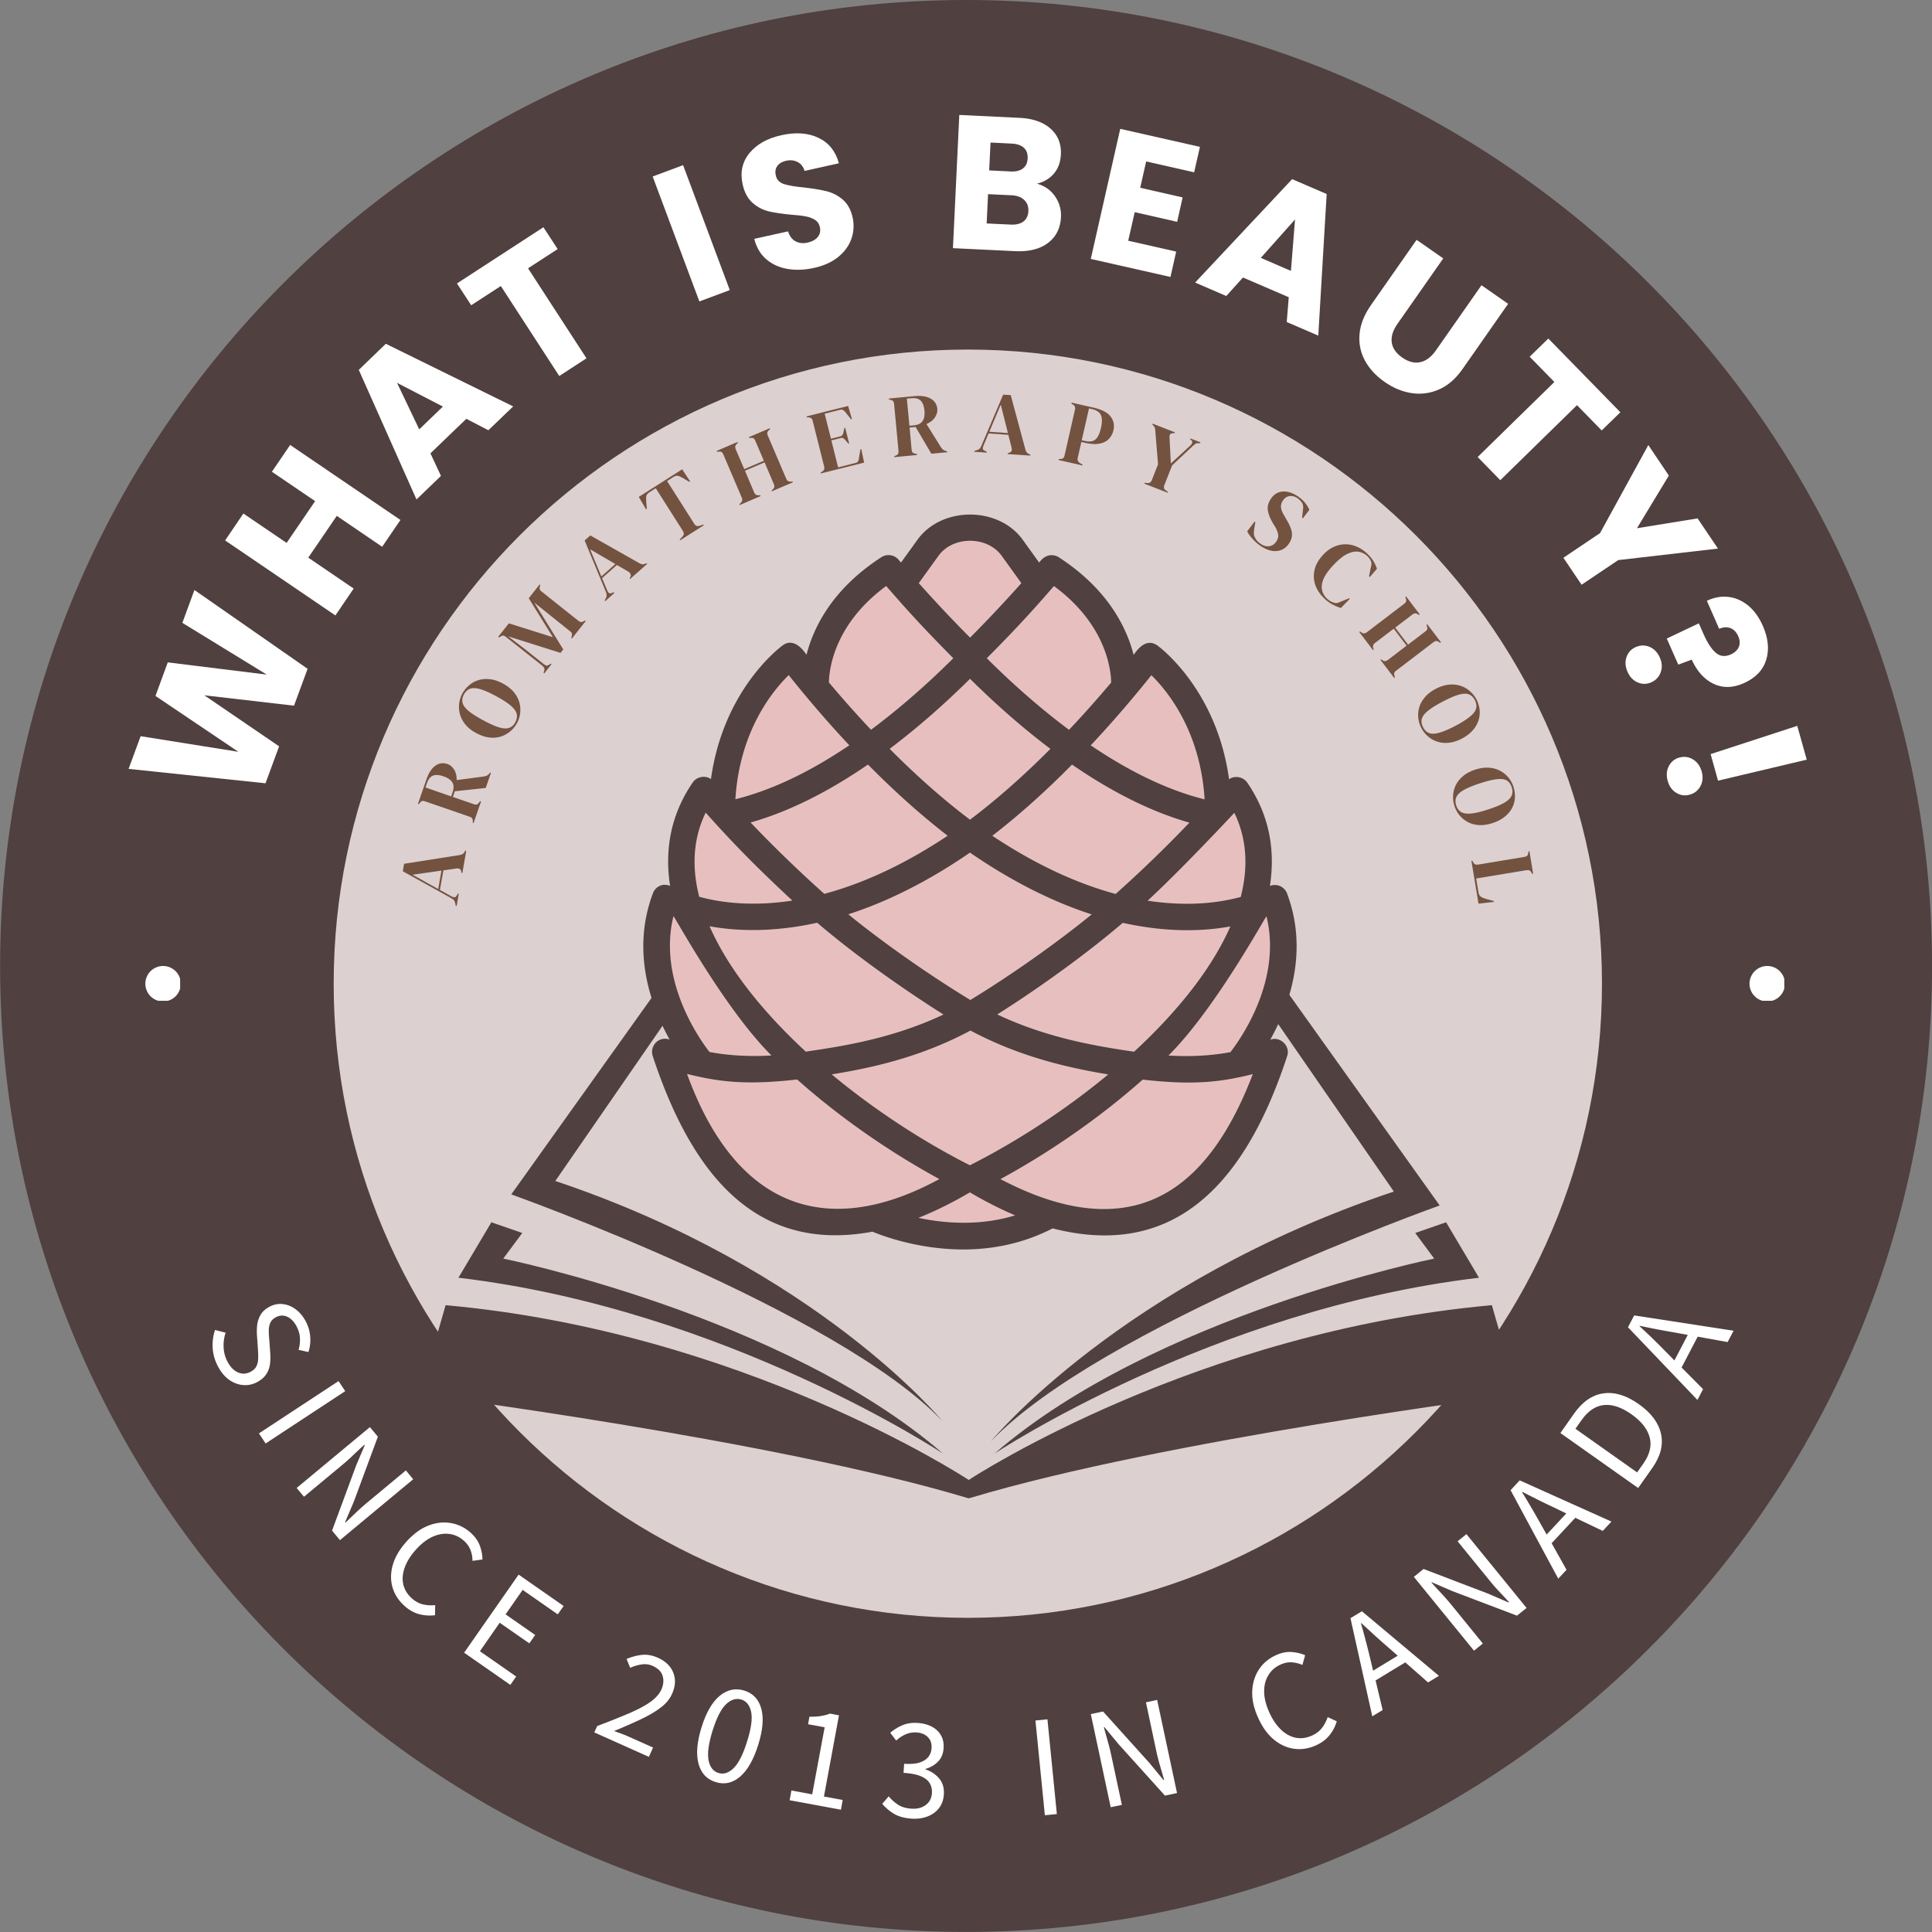
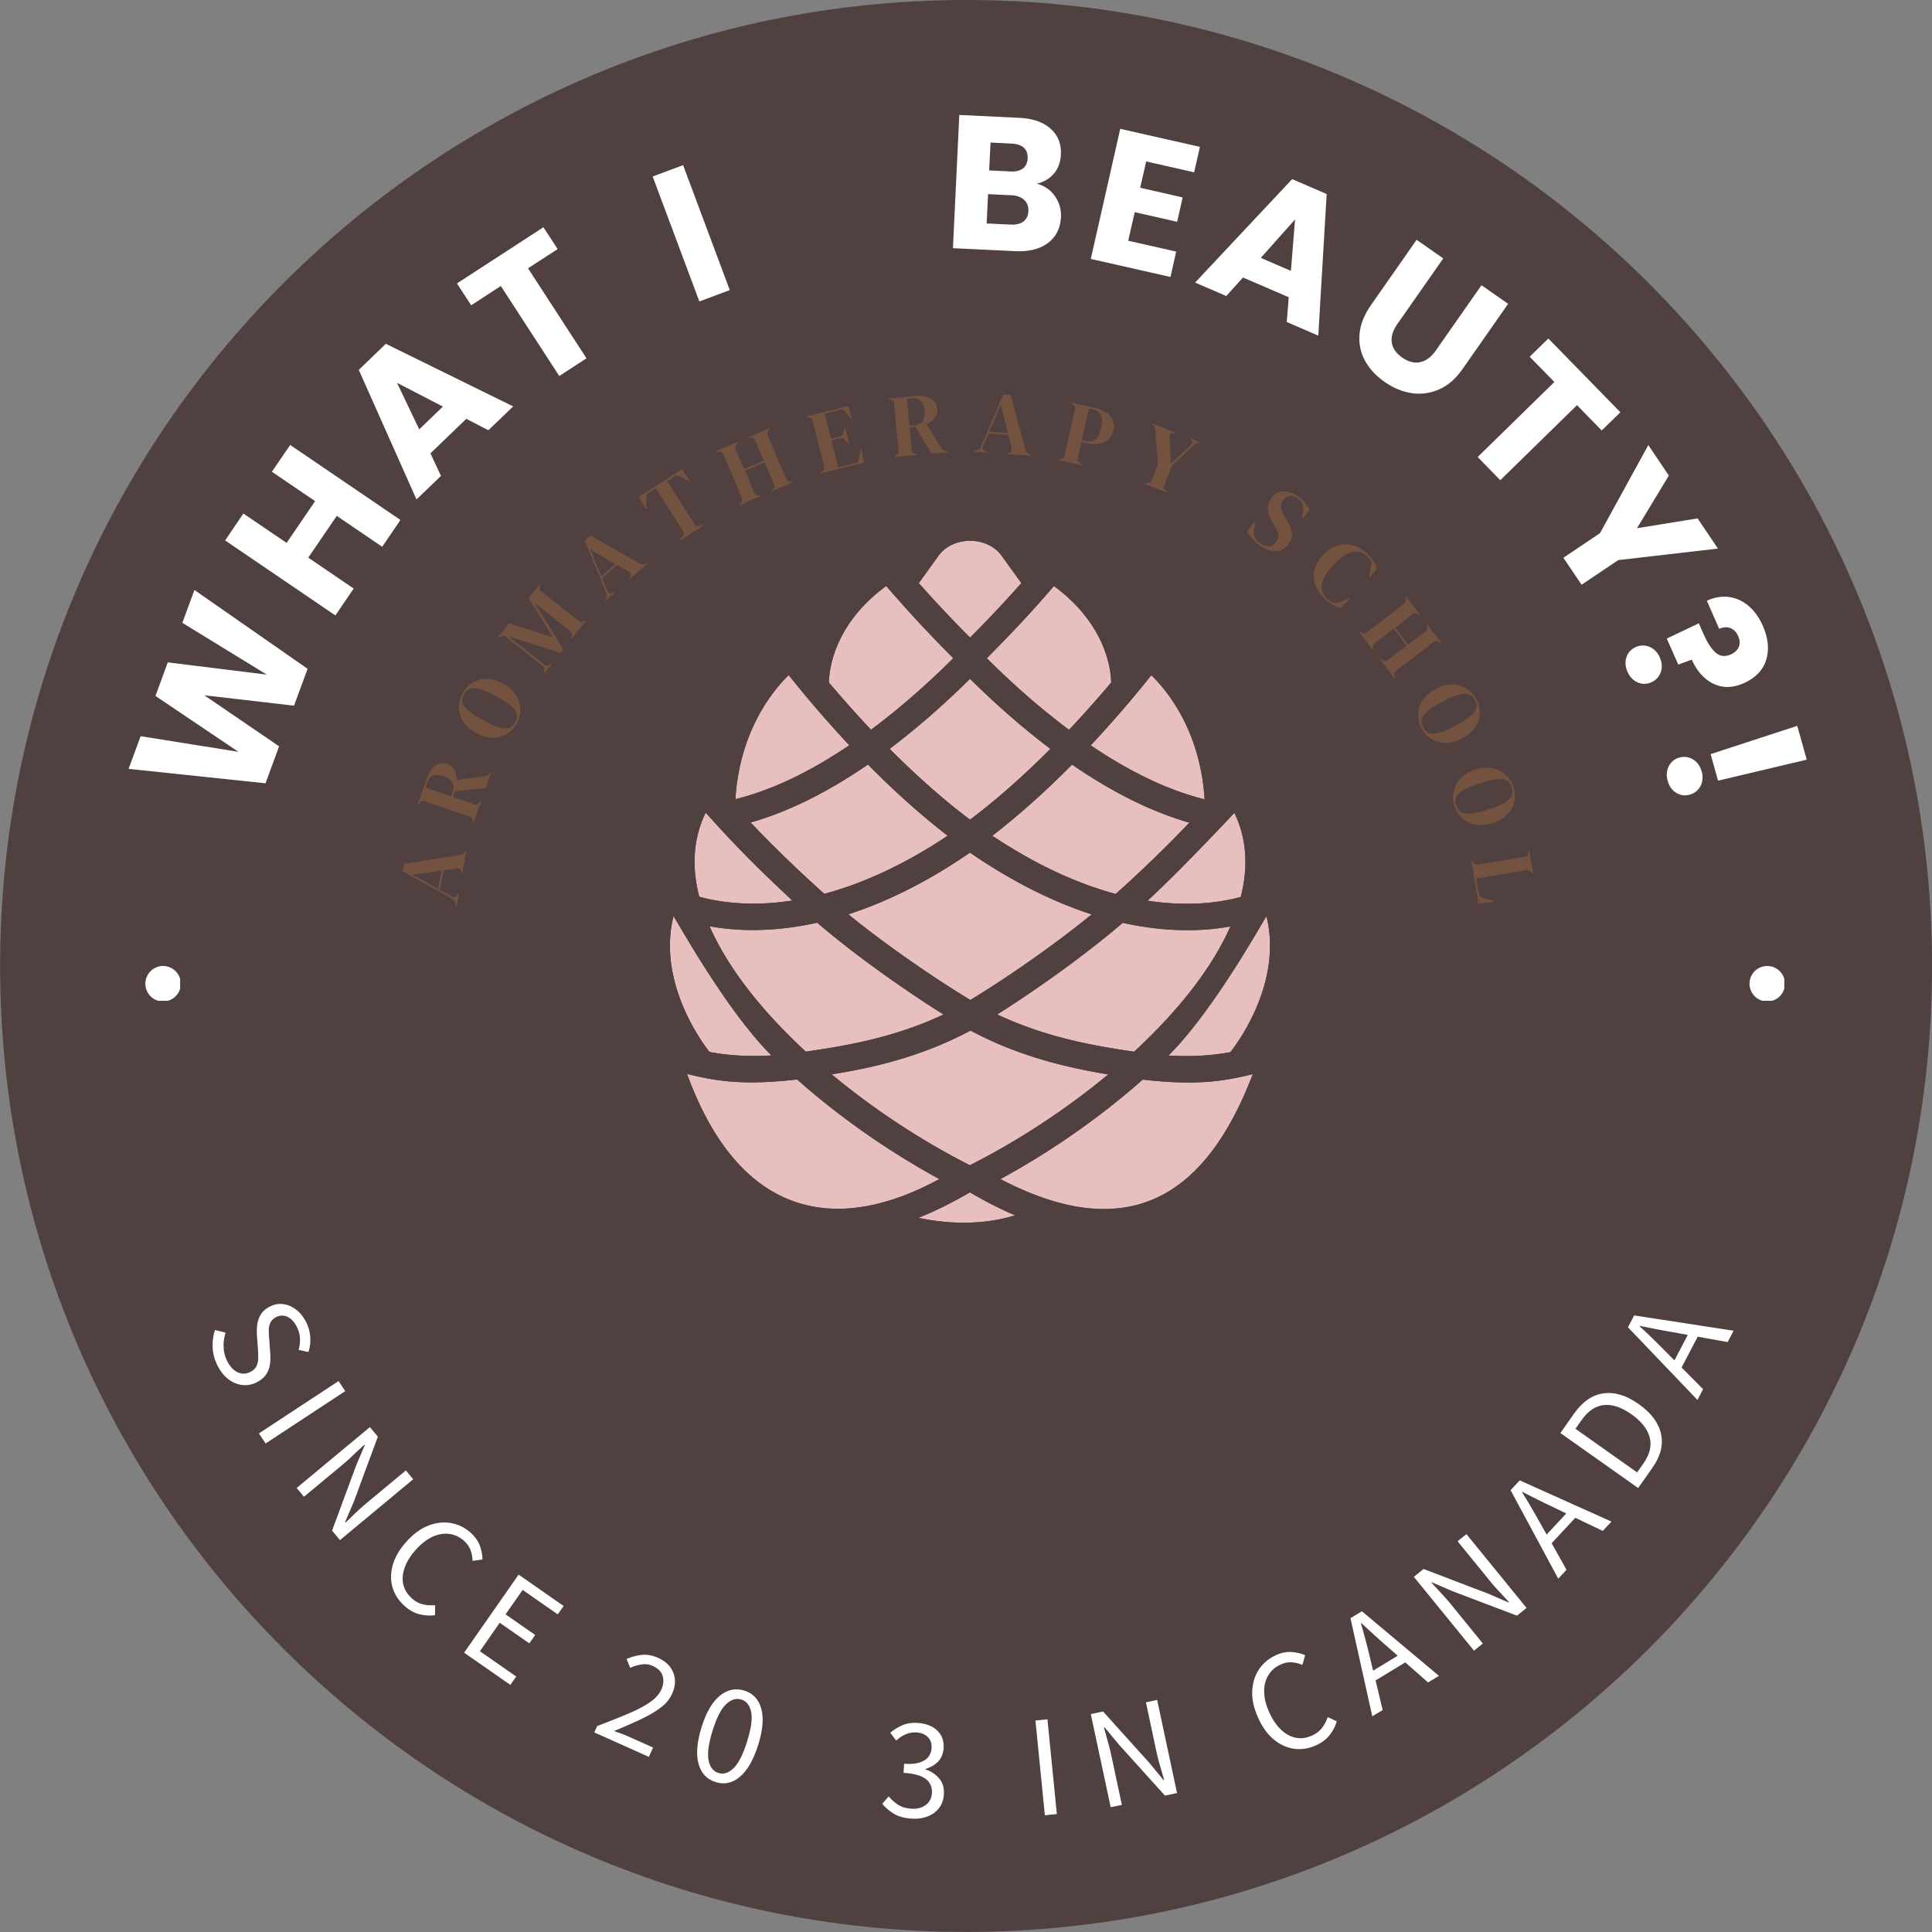
<svg xmlns="http://www.w3.org/2000/svg" data-bbox="0.02 0 374.988 374.988" height="500" viewBox="0 0 375 375" width="500" data-type="color">
  <rect x="0" y="0" width="375" height="375" fill="#808080" stroke="none" />
  <g>
    <defs>
      <clipPath id="8ac67082-4be1-4aec-a280-e6fd067c70a2">
        <path d="M3.832 3.484H372v368.25H3.832Zm0 0" />
      </clipPath>
      <clipPath id="ad3eb326-aaed-41af-80e3-3eaf0b05f77e">
-         <path d="M62.945 66.605h249v249h-249Zm0 0" />
-       </clipPath>
+         </clipPath>
      <clipPath id="83f31056-9348-4d46-85f2-e2e8e9ae9944">
        <path d="M28.215 187.5h6.75v6.75h-6.75Zm0 0" />
      </clipPath>
      <clipPath id="acae748d-9d77-4400-834c-922b92e78426">
        <path d="M339.582 187.5h6.75v6.75h-6.75Zm0 0" />
      </clipPath>
      <clipPath id="b5ef74b4-7d02-4199-a527-63ca6bc68439">
        <path d="M236 0v109H0V0z" />
      </clipPath>
      <clipPath id="c2baeed0-35f1-48d6-bd2a-439b401b0358">
        <path d="M61.469 64.563h252.75v252.75H61.469Zm0 0" />
      </clipPath>
      <clipPath id="465d9509-ee04-4f88-86b1-47526122e1e1">
        <path d="M312 0v117H0V0z" />
      </clipPath>
      <clipPath id="e37ac1d8-6bda-4e6e-9b2e-08e7046e8f31">
        <path d="M352 0v155H0V0z" />
      </clipPath>
    </defs>
    <g clip-path="url(#8ac67082-4be1-4aec-a280-e6fd067c70a2)">
      <path d="M187.844 3.484C86.379 3.484 3.832 86.031 3.832 187.496s82.547 184.016 184.012 184.016 184.015-82.551 184.015-184.016S289.31 3.484 187.844 3.484m0 0" fill="#504040" data-color="1" />
    </g>
    <g clip-path="url(#ad3eb326-aaed-41af-80e3-3eaf0b05f77e)">
      <path d="M187.281 66.605c-68.558 0-124.336 55.778-124.336 124.336 0 68.559 55.778 124.336 124.336 124.336 68.559 0 124.336-55.777 124.336-124.336S255.84 66.605 187.281 66.605m0 0" fill="#ddd0d0" data-color="2" />
    </g>
    <g clip-path="url(#83f31056-9348-4d46-85f2-e2e8e9ae9944)">
      <path d="M35.094 190.938a3.441 3.441 0 0 1-5.875 2.433c-.32-.32-.57-.695-.742-1.117a3.4 3.4 0 0 1-.262-1.316c0-.454.086-.895.262-1.313a3.42 3.42 0 0 1 1.86-1.863q.63-.263 1.315-.262.685-.001 1.317.262a3.44 3.44 0 0 1 2.125 3.176m0 0" fill="#ffffff" data-color="3" />
    </g>
    <g clip-path="url(#acae748d-9d77-4400-834c-922b92e78426)">
      <path d="M346.46 190.938q.001.687-.26 1.316a3.3 3.3 0 0 1-.747 1.117c-.32.324-.691.57-1.113.746q-.632.263-1.317.262-.684.001-1.316-.262a3.44 3.44 0 1 1 4.754-3.18m0 0" fill="#ffffff" data-color="3" />
    </g>
    <g clip-path="url(#b5ef74b4-7d02-4199-a527-63ca6bc68439)" transform="translate(70 69)">
      <path d="m18.636 106.846-.172-.03-.093-.454a1.5 1.5 0 0 0-.235-.578q-.153-.217-.5-.422l-9.453-5.25.25-1.453 10.75-1.688q.387-.075.61-.203.234-.139.421-.5l.11-.172.172.032-.75 4.328-.172-.032-.047-.265q-.063-.373-.297-.5-.235-.123-.61-.094l-2.562.375-.672 3.797 2.25 1.25q.361.174.594.172.223.001.422-.344l.219-.36.172.032Zm-3.578-3.28.625-3.579-5.61.797Zm0 0" fill="#735240" data-color="4" />
      <path d="m21.919 90.757-.156-.063v-.375q-.014-.374-.157-.531-.152-.152-.5-.281l-8.562-2.954a1.5 1.5 0 0 0-.531-.093q-.218.016-.453.297l-.266.328-.172-.063 1.625-4.672q.659-1.933 1.75-2.718 1.08-.78 2.375-.329.722.251 1.25 1.047.533.798.516 2.063l5.328-.703q.311-.06.547-.172.234-.122.468-.39l.172-.188.141.047-1.016 2.937-6 .64-.375 1.11 4.047 1.39q.31.113.532.079.233-.03.437-.313l.297-.343.156.062Zm-4.344-5.172.266-.797q.409-1.17-.031-1.906-.451-.75-1.703-1.188c-.844-.289-1.52-.344-2.032-.156q-.779.282-1.187 1.437l-.297.875Zm0 0" fill="#735240" data-color="4" />
      <path d="M30.34 71.367a5.4 5.4 0 0 1-1.312 1.593 5.3 5.3 0 0 1-1.813 1q-1.03.329-2.234.188-1.218-.14-2.547-.86-1.311-.7-2.078-1.625-.762-.936-1.063-1.984a5.4 5.4 0 0 1-.171-2.094q.128-1.043.609-1.953a5.7 5.7 0 0 1 1.312-1.61 4.9 4.9 0 0 1 1.813-1q1.031-.327 2.234-.187 1.207.129 2.532.844c.875.469 1.57 1.016 2.093 1.64q.78.94 1.078 1.985.295 1.034.172 2.078-.11 1.049-.625 1.984m-.328-.172q.451-.843.281-1.61-.176-.762-1.125-1.593-.955-.827-2.859-1.86-1.905-1.03-3.125-1.375c-.82-.226-1.473-.25-1.953-.062-.488.18-.883.547-1.188 1.109q-.435.815-.265 1.578.158.75 1.125 1.578.971.814 2.875 1.844 1.908 1.032 3.125 1.39 1.2.347 1.937.079.734-.264 1.172-1.078m0 0" fill="#735240" data-color="4" />
      <path d="m35.644 61.71-.14-.109.108-.344c.157-.383.024-.742-.39-1.078l-6.953-5.5a1.5 1.5 0 0 0-.469-.281q-.216-.076-.531.094l-.438.234-.14-.11 2.078-2.624 8.547 2.687-4.688-7.562 2.11-2.672.14.11-.094.28q-.105.33 0 .563c.063.156.184.305.36.437l7.093 5.641q.282.205.47.25c.132.031.312-.004.53-.11l.313-.187.14.11-2.671 3.39-.14-.11.108-.374q.077-.359 0-.547c-.054-.125-.171-.254-.359-.39l-3.047-2.438-3.875-3.11 5.625 9.094-.531.672-10.14-3.203 3.437 2.64 3.406 2.704q.311.253.547.312c.164.031.344-.02.531-.156l.328-.219.141.11Zm0 0" fill="#735240" data-color="4" />
      <path d="m47.473 47.681-.109-.125.219-.422c.101-.207.156-.398.156-.578a1.6 1.6 0 0 0-.125-.64L43.474 35.9l1.109-.969 9.468 5.36q.358.187.61.234.263.033.625-.125l.219-.078.109.125-3.297 2.922-.11-.125.141-.25q.171-.329.047-.563a1.17 1.17 0 0 0-.39-.453l-2.266-1.312-2.875 2.547 1 2.39q.152.361.328.5.186.141.547 0l.406-.14.11.124Zm-.75-4.797 2.72-2.406-4.907-2.86Zm0 0" fill="#735240" data-color="4" />
      <path d="m62.015 35.875-.093-.14.5-.532q.527-.516.14-1.125l-5.281-8.312-1.25.796q-.528.347-.594.782c-.039.28-.039.648 0 1.093l.11 1.344-.141.094-1.422-2.422 8.422-5.36 1.547 2.344-.14.094-1.173-.687q-.548-.34-.968-.47-.41-.138-.954.204l-1.234.797 5.281 8.312q.388.611 1.063.36l.687-.235.094.141Zm0 0" fill="#735240" data-color="4" />
      <path d="m73.58 29.024-.062-.156.266-.265q.264-.265.281-.5a1.06 1.06 0 0 0-.094-.532l-3.562-8.344q-.124-.311-.313-.453c-.125-.101-.304-.14-.547-.109l-.375.016-.078-.157 4.047-1.734.078.156-.218.219q-.246.234-.282.469-.045.234.078.562l1.657 3.86 3.812-1.625-1.656-3.86c-.086-.219-.187-.375-.312-.469q-.175-.139-.532-.109l-.344.016-.078-.157 4.063-1.734.078.156-.281.266q-.252.222-.282.469-.018.235.11.547l3.562 8.343q.124.299.313.438.186.14.531.14l.39-.015.063.156-4.062 1.735-.063-.157.25-.234q.246-.246.281-.469.031-.232-.109-.547l-1.781-4.203-3.813 1.625 1.782 4.203q.247.598.875.563h.312l.063.156Zm0 0" fill="#735240" data-color="4" />
      <path d="m89.334 22.89-.047-.173.375-.234q.248-.2.313-.406.06-.217-.016-.563l-2.203-8.765q-.077-.341-.219-.5-.138-.172-.484-.22l-.453-.046-.031-.172 8.047-2.015.75 2.562-.157.031L94.084 11a1.8 1.8 0 0 0-.453-.407q-.203-.139-.531-.062l-3.031.766 1.218 4.859 1.797-.453c.22-.063.368-.164.453-.313a1.35 1.35 0 0 0 .188-.547l.172-.765.156-.031.766 3.015-.157.031-.53-.609a1.8 1.8 0 0 0-.423-.406q-.22-.141-.547-.047l-1.796.453 1.312 5.234 3.39-.859q.33-.074.47-.297a1.4 1.4 0 0 0 .171-.578l.297-1.766.172-.046.547 2.625Zm0 0" fill="#735240" data-color="4" />
      <path d="m103.581 19.733-.016-.172.36-.156q.34-.154.422-.36.075-.215.047-.578l-.844-9.015q-.035-.343-.14-.532-.11-.188-.454-.281l-.422-.11-.016-.171 4.938-.469c1.352-.125 2.414.04 3.188.484q1.155.657 1.296 2.016.06.77-.437 1.578c-.336.543-.89.992-1.672 1.344l2.828 4.531q.187.268.39.438.218.174.563.265l.235.078.015.157-3.093.28-3.047-5.187-1.172.11.39 4.25c.02.218.067.398.141.531q.123.189.469.266l.437.109.016.172Zm2.938-6.094.828-.078q1.231-.107 1.718-.828.498-.716.375-2.047-.128-1.31-.718-1.906-.58-.61-1.782-.485l-.921.078Zm0 0" fill="#735240" data-color="4" />
      <path d="m119.12 18.696.016-.172.438-.14q.358-.106.562-.282.201-.188.344-.563l4.234-9.937 1.47.094 2.827 10.5q.106.392.266.593.151.217.516.375l.203.094-.016.172-4.39-.297.015-.172.266-.078q.375-.112.468-.36.093-.246.016-.593l-.64-2.531-3.829-.266-1 2.375q-.14.361-.125.594c.02.156.145.289.375.39l.39.188-.015.172Zm2.907-3.891 3.61.25-1.391-5.516Zm0 0" fill="#735240" data-color="4" />
      <path d="m135.48 20.293.032-.172.39-.047q.36 0 .5-.187.153-.188.235-.516l2.015-8.86q.06-.327-.015-.562-.064-.232-.375-.406l-.297-.219.031-.171 4.125.937q2.513.563 3.422 1.734.919 1.175.578 2.688a3.65 3.65 0 0 1-.86 1.656c-.43.461-1.03.774-1.812.938q-1.172.234-2.984-.188l-.578-.125-.703 3.094q-.142.668.484 1.031l.453.25-.031.172Zm4.485-3.844.64.141q.826.189 1.407.031c.394-.101.726-.36 1-.765q.418-.609.687-1.797.264-1.23.14-1.969-.128-.734-.609-1.11c-.312-.257-.742-.453-1.28-.578l-.579-.124Zm0 0" fill="#735240" data-color="4" />
      <path d="m152.103 24.873.063-.156.531.047q.622.06.875-.579l1.203-3.062-.531-6.469a3 3 0 0 0-.078-.578.96.96 0 0 0-.25-.406l-.25-.281.062-.157 4.328 1.688-.062.156-.344.016c-.273 0-.453.086-.547.25q-.129.234-.094.656l.25 4.969 3.844-3.547q.216-.201.297-.485c.063-.187 0-.351-.187-.5l-.203-.171.062-.157 1.938.75-.063.157-.36.015q-.345-.028-.562.125a6 6 0 0 0-.484.39l-4.031 3.782-1.5 3.813a1.05 1.05 0 0 0-.079.578c.032.164.133.312.313.437l.453.328-.062.157Zm0 0" fill="#735240" data-color="4" />
      <path d="M174.55 36.88a9 9 0 0 1-1.454-1.313q-.689-.75-1.015-1.438l1.437-1.89.14.11-.202 1.218c-.055.367-.078.7-.078 1 .007.312.109.617.297.922q.184.34.406.562.234.235.562.469c.57.406 1.133.57 1.688.5q.843-.11 1.36-.86.48-.69.405-1.312-.065-.625-.547-1.531l-.406-.656q-.86-1.407-1.047-2.578-.19-1.184.641-2.344c.383-.563.86-.946 1.422-1.156q.856-.312 1.86-.094 1.014.221 2.046.953.75.534 1.281 1.203.528.659.797 1.328l-1.265 1.64-.141-.093.156-1.469c.07-.445.07-.797 0-1.047a1.47 1.47 0 0 0-.36-.656 1.6 1.6 0 0 0-.28-.312 4 4 0 0 0-.375-.313q-.72-.497-1.516-.437-.784.065-1.281.78-.517.72-.438 1.423.076.705.61 1.562l.422.75c.632 1.024.992 1.89 1.078 2.61q.14 1.09-.61 2.156c-.586.844-1.375 1.305-2.375 1.39-.992.083-2.062-.277-3.219-1.078m0 0" fill="#735240" data-color="4" />
      <path d="M187.06 47.164q-1.235-1.16-1.75-2.594a5.24 5.24 0 0 1-.156-2.953q.342-1.529 1.703-2.969 1.015-1.078 2.141-1.547a5.3 5.3 0 0 1 2.25-.453q1.138.019 2.188.5 1.061.471 1.953 1.328.714.674 1.172 1.407.45.737.703 1.515l-1.39 1.61-.142-.141.313-1.594q.105-.34.14-.687.047-.358-.093-.657a1.8 1.8 0 0 0-.25-.468 3.24 3.24 0 0 0-2.11-1.36q-.97-.17-2.171.39-1.208.564-2.672 2.11-1.469 1.549-1.985 2.75c-.343.813-.445 1.535-.297 2.172q.218.95.938 1.64.406.375.688.532.293.17.656.281.326.122.64.063.329-.065.61-.219l1.734-.703.125.11-1.734 1.78a9 9 0 0 1-1.61-.671 7 7 0 0 1-1.593-1.172m0 0" fill="#735240" data-color="4" />
      <path d="m193.834 53.68.141-.108.313.203c.207.132.382.187.53.156.157-.024.321-.094.5-.219l7.204-5.5q.28-.199.375-.422.106-.216-.016-.562l-.094-.36.125-.109 2.657 3.5-.125.11-.281-.157q-.282-.187-.516-.156-.235.019-.5.219l-3.344 2.547 2.5 3.296 3.344-2.547q.265-.202.36-.406c.07-.144.062-.332-.032-.562l-.078-.328.125-.11 2.672 3.5-.125.11-.313-.188q-.298-.206-.531-.172a1.35 1.35 0 0 0-.516.25l-7.203 5.5c-.18.125-.297.258-.36.407q-.094.216.017.562l.093.344-.14.11-2.672-3.5.14-.11.266.187c.219.133.398.188.547.157q.217-.036.5-.235l3.625-2.766-2.5-3.296-3.625 2.765q-.517.387-.36.985l.094.297-.14.109Zm0 0" fill="#735240" data-color="4" />
      <path d="M205.899 72.319a5.2 5.2 0 0 1-.61-1.97 5.3 5.3 0 0 1 .188-2.062q.31-1.029 1.094-1.953.778-.938 2.125-1.64c.875-.457 1.71-.723 2.515-.797.813-.082 1.555-.016 2.235.203a5 5 0 0 1 1.828 1.031q.81.691 1.297 1.594.48.95.61 1.969.122 1.03-.188 2.078a5.3 5.3 0 0 1-1.11 1.953q-.784.92-2.11 1.625-1.311.684-2.53.812c-.805.094-1.547.024-2.235-.203a5.3 5.3 0 0 1-1.828-1.015 5.2 5.2 0 0 1-1.281-1.625m.328-.157q.435.845 1.156 1.125c.489.188 1.14.164 1.953-.062q1.22-.33 3.141-1.328 1.92-1.019 2.89-1.844c.657-.543 1.04-1.07 1.157-1.578q.168-.75-.266-1.594-.44-.826-1.156-1.11c-.48-.187-1.133-.163-1.953.063q-1.22.346-3.14 1.36-1.924.998-2.891 1.812-.971.812-1.157 1.563-.174.761.266 1.593m0 0" fill="#735240" data-color="4" />
      <path d="M212.312 87.446a5.4 5.4 0 0 1-.266-2.047q.061-1.05.531-2.016.468-.955 1.39-1.734.922-.78 2.376-1.266 1.404-.45 2.61-.375 1.217.081 2.171.578a5.2 5.2 0 0 1 1.625 1.297q.685.826 1 1.797.328 1.013.297 2.063a4.9 4.9 0 0 1-.516 2.015q-.485.967-1.422 1.735-.94.78-2.359 1.25-1.424.466-2.625.406-1.206-.064-2.172-.563a5.5 5.5 0 0 1-1.64-1.312 5.5 5.5 0 0 1-1-1.828m.343-.11q.295.904.97 1.297.683.388 1.937.266 1.265-.111 3.328-.797c1.375-.45 2.426-.89 3.156-1.328q1.093-.659 1.375-1.375.292-.705 0-1.61-.299-.891-.953-1.296-.656-.392-1.922-.25-1.266.139-3.328.812c-1.375.457-2.43.895-3.156 1.313q-1.08.638-1.391 1.359-.315.717-.016 1.61m0 0" fill="#735240" data-color="4" />
      <path d="m215.598 98.094.171-.031.203.343q.2.328.407.391.2.061.547.016l8.922-1.485c.226-.03.406-.093.53-.187q.189-.139.235-.5l.078-.375.172-.031.719 4.359-.172.031-.187-.297q-.158-.315-.391-.39c-.156-.055-.352-.063-.578-.032l-9.735 1.61.438 2.625c.062.426.21.723.453.89q.356.249 1 .438l1.531.422.016.172-2.984.328Zm0 0" fill="#735240" data-color="4" />
    </g>
    <path d="M187.516 4.871c-100.7 0-182.621 81.926-182.621 182.621 0 100.7 81.921 182.621 182.62 182.621 100.696 0 182.618-81.922 182.618-182.62C370.133 86.796 288.21 4.87 187.516 4.87m0 370.117C84.129 374.988.02 290.878.02 187.492.02 84.11 84.129 0 187.516 0c103.382 0 187.492 84.11 187.492 187.492 0 103.387-84.11 187.496-187.492 187.496" fill="#504040" data-color="1" />
    <g clip-path="url(#c2baeed0-35f1-48d6-bd2a-439b401b0358)">
      <path d="M187.852 67.848c-67.868 0-123.086 55.215-123.086 123.086 0 67.867 55.218 123.086 123.086 123.086 67.87 0 123.09-55.22 123.09-123.086 0-67.871-55.22-123.086-123.09-123.086m0 249.457c-69.68 0-126.372-56.692-126.372-126.371 0-69.684 56.692-126.371 126.372-126.371 69.683 0 126.37 56.687 126.37 126.37 0 69.68-56.687 126.372-126.37 126.372" fill="#504040" data-color="1" />
    </g>
    <g clip-path="url(#465d9509-ee04-4f88-86b1-47526122e1e1)" transform="translate(32 244)">
      <path d="M10.28 21.175q-.907-1.752-1-3.562a9.4 9.4 0 0 1 .454-3.47l2.062.532a7.6 7.6 0 0 0-.39 2.813 6.5 6.5 0 0 0 .718 2.75c.563 1.07 1.242 1.785 2.047 2.14.813.352 1.617.32 2.422-.093q.841-.44 1.156-1.063a3.34 3.34 0 0 0 .36-1.422 18 18 0 0 0-.032-1.75l-.203-2.906c-.043-.617-.027-1.27.047-1.969.082-.695.305-1.36.672-1.984q.544-.937 1.734-1.563 1.279-.669 2.61-.5 1.34.158 2.5 1.047 1.17.878 1.937 2.36.75 1.439.844 2.984c.07 1.031-.047 2-.36 2.906l-1.906-.422c.219-.75.305-1.508.266-2.265q-.048-1.127-.64-2.266-.723-1.388-1.813-1.89-1.095-.499-2.219.093-.768.41-1.078 1.078-.298.674-.297 1.469c0 .54.023 1.063.078 1.563l.203 2.875q.093 1.153-.062 2.203a4.5 4.5 0 0 1-.75 1.922q-.58.872-1.797 1.515a4.8 4.8 0 0 1-2.719.531q-1.406-.13-2.672-1.03-1.267-.909-2.172-2.626m0 0" fill="#ffffff" data-color="3" />
      <path d="m18.259 34.221 15.453-10.156 1.297 1.953-15.453 10.157Zm0 0" fill="#ffffff" data-color="3" />
      <path d="M25.58 44.814 39.797 33l1.547 1.86-4.672 12.624-1.687 3.953.078.094c.687-.656 1.394-1.336 2.125-2.031a43 43 0 0 1 2.187-1.937l7.407-6.157 1.421 1.719-14.218 11.813-1.532-1.844 4.672-12.64 1.672-3.938-.078-.094a115 115 0 0 0-2.094 1.953q-1.049 1.019-2.156 1.938L27 46.516Zm0 0" fill="#ffffff" data-color="3" />
      <path d="M46.47 67.664q-1.706-1.548-2.297-3.61-.58-2.064.078-4.343.67-2.296 2.687-4.532 2.014-2.215 4.25-3.078 2.232-.855 4.375-.469 2.157.376 3.89 1.954 1.232 1.142 1.72 2.53.48 1.395.468 2.579l-1.937.266a5.6 5.6 0 0 0-.36-2.047q-.375-.997-1.25-1.813-1.282-1.155-2.859-1.36-1.581-.217-3.25.532-1.659.75-3.219 2.469-1.547 1.706-2.187 3.453c-.43 1.164-.531 2.258-.313 3.281q.34 1.546 1.641 2.734.997.905 2.14 1.188a7.2 7.2 0 0 0 2.422.156l-.03 1.953a8 8 0 0 1-3.157-.218q-1.5-.424-2.812-1.625m0 0" fill="#ffffff" data-color="3" />
      <path d="M58.086 76.788 68.664 61.63l8.734 6.094-1.14 1.625-6.813-4.75-3.313 4.75 5.75 4-1.14 1.625-5.75-4-3.844 5.531 7.047 4.906-1.14 1.625Zm0 0" fill="#ffffff" data-color="3" />
      <path d="m83.353 92.258.562-1.234q3.575-1.358 6.14-2.453 2.562-1.091 4.126-2.188 1.577-1.107 2.187-2.437.623-1.406.25-2.641-.362-1.249-1.937-1.953a3.7 3.7 0 0 0-2.172-.281 8.2 8.2 0 0 0-2.188.656l-.703-1.719q1.546-.656 3.016-.797 1.466-.152 3.078.563c1.5.68 2.492 1.652 2.984 2.922q.734 1.891-.25 4.078-.69 1.546-2.265 2.719-1.563 1.17-3.86 2.25a109 109 0 0 1-5.14 2.25q.685.246 1.422.515c.5.176.96.363 1.39.563l4.766 2.125-.813 1.812Zm0 0" fill="#ffffff" data-color="3" />
      <path d="M106.909 101.9q-2.566-.785-3.328-3.563c-.5-1.851-.305-4.219.593-7.094q1.34-4.295 3.532-6.093 2.185-1.795 4.75-1.016 2.575.814 3.312 3.531.748 2.706-.594 7-1.347 4.31-3.515 6.172-2.174 1.873-4.75 1.063m.547-1.766q1.483.469 2.937-.937 1.453-1.419 2.625-5.204 1.185-3.762.781-5.703c-.273-1.289-.902-2.094-1.89-2.406q-1.517-.469-2.969.89-1.44 1.362-2.625 5.126-1.173 3.784-.781 5.78.404 1.986 1.922 2.454m0 0" fill="#ffffff" data-color="3" />
-       <path d="m121.27 105.423.343-1.89 4.031.75 2.422-13.016-3.218-.594.265-1.469q1.23.035 2.203-.124a9 9 0 0 0 1.797-.47l1.735.329-2.922 15.766 3.64.671-.343 1.891Zm0 0" fill="#ffffff" data-color="3" />
      <path d="M144.998 109q-2.175-.141-3.547-.984-1.359-.856-2.203-1.907l1.25-1.437q.75.906 1.797 1.61 1.06.689 2.625.78 1.639.112 2.75-.703 1.125-.827 1.219-2.328c.039-.719-.106-1.351-.438-1.906q-.487-.843-1.719-1.36-1.219-.515-3.359-.656l.125-1.765q1.906.127 3.031-.25 1.137-.388 1.688-1.11a3 3 0 0 0 .593-1.671q.095-1.313-.703-2.126-.797-.826-2.234-.921a4.6 4.6 0 0 0-2.11.375 6.7 6.7 0 0 0-1.812 1.203l-1.156-1.516a9.3 9.3 0 0 1 2.39-1.469q1.296-.543 2.907-.437c1.039.062 1.953.297 2.734.703q1.17.595 1.797 1.672c.414.71.594 1.547.531 2.516q-.11 1.626-1.078 2.609c-.637.656-1.45 1.133-2.437 1.422l-.016.094a5.7 5.7 0 0 1 2.656 1.75q1.045 1.218.922 3.093c-.062 1.063-.383 1.961-.953 2.688q-.845 1.08-2.234 1.61-1.394.525-3.016.421m0 0" fill="#ffffff" data-color="3" />
      <path d="m170.807 108.34-1.828-18.39 2.328-.235 1.828 18.39Zm0 0" fill="#ffffff" data-color="3" />
      <path d="m183.585 106.779-3.86-18.078 2.376-.5 9.015 10 2.72 3.312.124-.031q-.392-1.371-.812-2.813a37 37 0 0 1-.72-2.828l-2-9.422 2.173-.468 3.86 18.078-2.345.5-9.015-10-2.735-3.297-.109.016.766 2.765q.405 1.409.703 2.828l2.031 9.485Zm0 0" fill="#ffffff" data-color="3" />
      <path d="M223.357 94.803c-1.399.617-2.797.824-4.204.625q-2.11-.294-3.953-1.828c-1.226-1.032-2.242-2.461-3.047-4.297-.812-1.82-1.175-3.531-1.093-5.125.086-1.594.53-2.992 1.343-4.203q1.22-1.811 3.36-2.75 1.546-.686 3.015-.563c.977.086 1.829.293 2.547.625l-.531 1.875a6.1 6.1 0 0 0-2.031-.5q-1.067-.075-2.156.406-1.581.706-2.407 2.079-.841 1.359-.828 3.187.017 1.815.953 3.938.937 2.11 2.266 3.406 1.327 1.281 2.875 1.61 1.545.314 3.172-.407 1.218-.544 1.937-1.469a7.2 7.2 0 0 0 1.125-2.125l1.766.813a7.8 7.8 0 0 1-1.469 2.78q-1.001 1.208-2.64 1.923m0 0" fill="#ffffff" data-color="3" />
      <path d="m233.828 77.386.688 2.89 4.781-2.905-2.234-1.954a150 150 0 0 1-2.422-2.156 300 300 0 0 0-2.406-2.219l-.079.047q.47 1.596.875 3.157.411 1.546.797 3.14m.531 11.75-4.234-19.047 2.219-1.343 14.953 12.53-2.11 1.282-4.421-3.89-5.766 3.5 1.375 5.75Zm0 0" fill="#ffffff" data-color="3" />
      <path d="M254.101 76.396 242.43 62.068l1.875-1.531 12.563 4.797 3.937 1.703.094-.078a362 362 0 0 0-1.984-2.125 39 39 0 0 1-1.922-2.219l-6.078-7.453 1.718-1.39 11.672 14.327-1.86 1.5-12.577-4.78-3.953-1.704-.078.062c.624.688 1.273 1.391 1.937 2.11a42 42 0 0 1 1.922 2.187l6.125 7.532Zm0 0" fill="#ffffff" data-color="3" />
      <path d="m266.734 51.244 1.469 2.609 3.812-4.094-2.687-1.297a91 91 0 0 1-2.906-1.406 232 232 0 0 1-2.922-1.484l-.063.078q.88 1.407 1.688 2.797.813 1.377 1.61 2.797m3.719 11.172-9.25-17.172 1.766-1.907 17.812 8-1.687 1.813-5.329-2.547-4.593 4.938 2.89 5.156Zm0 0" fill="#ffffff" data-color="3" />
      <path d="M285.964 44.823 270.87 34.151l2.672-3.797q2.457-3.467 5.703-3.906 3.252-.45 6.844 2.094 3.592 2.532 4.313 5.765.715 3.221-1.703 6.641Zm-.203-3.031 1.203-1.703q1.889-2.673 1.235-5.11-.657-2.437-3.516-4.453-2.872-2.046-5.328-1.812-2.467.234-4.36 2.906l-1.203 1.703Zm0 0" fill="#ffffff" data-color="3" />
      <path d="m290.925 17.95 2.078 2.109 2.594-4.954-2.906-.53a189 189 0 0 1-3.187-.579q-1.578-.31-3.22-.656l-.046.078q1.236 1.143 2.39 2.25 1.143 1.111 2.297 2.281m6.547 9.78L283.988 13.62l1.203-2.297 19.297 2.969-1.156 2.203-5.813-1.047-3.125 5.985 4.172 4.203Zm0 0" fill="#ffffff" data-color="3" />
    </g>
    <path d="M238.832 204.219c-2.879.535-6.887.969-12.035.656 9.062-8.996 18.773-26.91 19.027-27.016 3.016 12.29-4.84 23.575-6.992 26.36m-50.578 21.945c-9.363-4.73-18.707-10.89-26.816-17.629 7.785-1.25 17.265-3.336 26.937-8.5 9.535 5.082 18.879 7.207 26.734 8.512-8.125 6.738-17.468 12.883-26.855 17.617m-19.785-77.773c5.125 5.207 10.316 9.832 15.465 13.828-8.11 5.406-16.149 9.183-23.922 11.27a244 244 0 0 1-14.313-13.84c7.262-2.07 14.89-5.837 22.77-11.258m19.808-16.633c5.192 5.137 10.41 9.68 15.602 13.594-5.176 5.207-10.41 9.832-15.602 13.746-5.187-3.914-10.406-8.54-15.597-13.746 5.191-3.926 10.422-8.473 15.597-13.594m42.582 27.918a249 249 0 0 1-14.312 13.84c-7.785-2.098-15.828-5.891-23.938-11.297 5.164-3.996 10.356-8.621 15.48-13.813 7.868 5.418 15.505 9.2 22.77 11.27m-37.297 37.226c8.57-5.406 17.754-12.117 24.36-17.78 8.605 1.898 15.64 1.655 20.898.698-3.43 7.801-9.804 16.098-18.695 24.317-7.344-1.09-16.836-2.649-26.562-7.235m-5.285-31.402c7.938 5.457 15.86 9.465 23.618 11.98-6.817 5.57-15.614 11.782-23.547 16.625-8.082-4.921-16.946-11.152-23.684-16.636 7.758-2.516 15.68-6.512 23.613-11.969m-29.652 13.594c6.496 5.597 15.762 12.32 24.504 17.82-9.777 4.613-19.395 6.133-26.723 7.211-8.89-8.23-15.25-16.531-18.68-24.344 5.243.969 12.294 1.223 20.899-.687m82.2-5c-4.184 1.14-10.25 1.922-18.079.726 6.402-5.89 16.274-16.422 16.84-17.054 2.367 4.894 2.77 10.367 1.238 16.328m-17.352-43.04c3.23 3.15 9.523 10.95 10.343 24.102-6.953-1.734-14.375-5.246-22.109-10.488 3.793-4.023 8.055-8.945 11.766-13.613m-7.797 1.426c-2.84 3.352-5.528 6.375-8.18 9.172q-7.881-5.876-15.96-13.89c6.573-6.602 9.843-10.328 13.042-14.012 10.074 7.434 11.055 16.148 11.098 18.73m-33.57-24.527c2.796-3.98 9.59-3.98 12.386.012l3.754 5.219a244 244 0 0 1-9.953 10.57 249 249 0 0 1-9.953-10.57Zm-10.098 5.781c3.187 3.66 6.414 7.356 13.015 14.016-5.296 5.297-10.664 9.938-15.96 13.89a235 235 0 0 1-8.18-9.183c.07-2.598 1.035-11.297 11.125-18.723m-18.926 17.297c3.715 4.664 7.977 9.602 11.77 13.621-7.735 5.23-15.157 8.743-22.11 10.465.82-13.152 7.13-20.941 10.34-24.086m-16.11 26.696c4.762 5.324 9.16 9.949 16.825 17.066-7.813 1.195-13.895.402-18.074-.742-1.536-5.957-1.13-11.43 1.25-16.324m-6.253 20.105c.254.094 9.953 18.02 19.015 27.016-5.097.312-9.144-.121-12.035-.672-2.152-2.781-10.008-14.067-6.98-26.344m2.636 30.61c6.012 1.503 11.282 2.218 21.372 1.074 8.132 7.25 17.777 13.988 27.593 19.34-20.882 11.351-39.132 6.617-48.965-20.415m44.907 27.933q4.852-1.938 9.992-4.95c3 1.766 5.93 3.255 8.781 4.466-6.953 2.125-13.785 1.53-18.773.484m31.86-2.004c-4.911-.676-10.25-2.543-15.938-5.516 9.832-5.34 19.472-12.078 27.609-19.312 10.102 1.156 15.344.43 21.371-1.063-7.437 19.434-18.266 27.907-33.043 25.891m0 0" fill="#e8bfbf" data-color="5" />
    <path d="M246.55 201.813c3.618-6.465 7.524-17.06 3.259-28.403-.477-1.312-2.043-2.004-3.325-1.43 1.141-7.335-.293-14.07-4.37-20.042-.743-1.141-2.462-1.489-3.552-.68-2.39-17.399-13.402-25.602-13.925-25.977-1.93-1.351-3.54.274-4.602 1.84-1.34-5.25-4.933-12.726-14.523-18.953-1.403-.848-2.887-.328-3.805 1.039l-3.047-4.227c-4.664-6.8-16.062-6.804-20.726-.011l-3.055 4.23c-.254-.3-.426-.504-.43-.515a2.57 2.57 0 0 0-3.383-.528c-9.59 6.219-13.187 13.696-14.523 18.942-1.008-1.535-2.758-3.207-4.61-1.84-.519.375-11.538 8.574-13.937 25.969-1.101-.813-2.809-.47-3.555.675-4.078 5.973-5.515 12.703-4.379 20.043-.57-.218-1.187-.289-1.765-.09a2.55 2.55 0 0 0-1.559 1.52c-4.277 11.336-.379 21.93 3.239 28.402-.84-.3-1.778-.168-2.48.41a2.57 2.57 0 0 0-.81 2.77c8.63 26.2 22.235 37.887 42.657 34.113 2.285.942 9.152 3.446 17.64 3.45 5.383 0 11.418-1.036 17.325-4.09 21.742 5.57 36.546-6.016 45.527-33.434.684-1.953-1.363-3.934-3.285-3.184m-7.726 2.406c-2.867.539-6.887.965-12.027.66 9.066-8.992 18.773-26.91 19.027-27.012 3.016 12.29-4.847 23.567-7 26.352m-50.57 21.96c-9.367-4.742-18.711-10.902-26.82-17.64 7.785-1.258 17.273-3.332 26.93-8.508 9.542 5.09 18.886 7.211 26.738 8.516-8.118 6.734-17.47 12.894-26.848 17.633m-19.781-77.78c5.12 5.195 10.304 9.828 15.464 13.82-8.113 5.402-16.152 9.187-23.937 11.277a249 249 0 0 1-14.309-13.848c7.27-2.058 14.903-5.835 22.782-11.25m19.808-16.641c5.184 5.133 10.41 9.683 15.598 13.597-5.18 5.208-10.414 9.836-15.602 13.743-5.187-3.907-10.414-8.54-15.593-13.75 5.187-3.914 10.418-8.461 15.597-13.59m42.578 27.918a250 250 0 0 1-14.312 13.84c-7.79-2.098-15.828-5.891-23.938-11.29 5.164-3.996 10.356-8.628 15.473-13.82 7.875 5.426 15.508 9.203 22.777 11.27m-37.293 37.23c8.563-5.41 17.754-12.113 24.36-17.781 8.597 1.902 15.64 1.66 20.887.695-3.422 7.801-9.793 16.102-18.688 24.32-7.344-1.085-16.84-2.648-26.559-7.234m-5.293-31.414c7.942 5.469 15.86 9.485 23.622 11.996-6.82 5.563-15.622 11.774-23.551 16.61-8.086-4.914-16.946-11.141-23.688-16.63 7.754-2.507 15.68-6.511 23.617-11.976m-29.656 13.61c6.5 5.585 15.77 12.312 24.512 17.816-9.777 4.617-19.39 6.133-26.727 7.203-8.89-8.223-15.257-16.531-18.675-24.336 5.242.965 12.293 1.219 20.89-.683m82.207-5.004c-4.183 1.136-10.258 1.922-18.074.726 6.395-5.887 16.273-16.43 16.832-17.054 2.371 4.886 2.773 10.363 1.242 16.328m-17.344-43.04c3.22 3.153 9.52 10.946 10.333 24.098-6.958-1.73-14.372-5.25-22.102-10.484 3.789-4.024 8.055-8.945 11.77-13.613m-7.804 1.422c-2.836 3.356-5.528 6.38-8.18 9.176-5.254-3.918-10.578-8.535-15.96-13.89 6.573-6.606 9.839-10.34 13.034-14.012 10.082 7.43 11.055 16.14 11.106 18.726m-33.574-24.523c2.804-3.996 9.585-3.988 12.386.012l3.754 5.219a257 257 0 0 1-9.953 10.57 260 260 0 0 1-9.953-10.574Zm-10.098 5.785c3.187 3.656 6.414 7.36 13.031 14.02-5.312 5.285-10.672 9.933-15.972 13.886a220 220 0 0 1-8.176-9.187c.058-2.594 1.035-11.297 11.117-18.719m-18.918 17.297c3.71 4.664 7.973 9.598 11.762 13.621-7.73 5.227-15.149 8.742-22.11 10.469.82-13.156 7.13-20.945 10.348-24.09m-16.117 26.695c4.761 5.332 9.156 9.946 16.828 17.07-7.82 1.188-13.895.403-18.082-.742-1.524-5.96-1.121-11.437 1.254-16.328m-6.254 20.102c.254.094 9.957 18.027 19.02 27.027-5.098.301-9.15-.129-12.032-.675-2.152-2.786-10.012-14.07-6.988-26.352m2.637 30.613c6.011 1.5 11.285 2.23 21.367 1.078 8.144 7.246 17.777 13.985 27.605 19.328-20.887 11.372-39.137 6.633-48.972-20.406m44.914 27.934q4.853-1.928 9.988-4.946 4.494 2.644 8.777 4.461c-6.945 2.133-13.789 1.54-18.765.485m31.859-2c-4.906-.672-10.262-2.54-15.941-5.52 9.828-5.34 19.464-12.078 27.617-19.312 10.094 1.152 15.34.433 21.367-1.063-7.434 19.434-18.266 27.914-33.043 25.895m0 0" fill="#504040" data-color="1" />
    <path fill-rule="evenodd" d="m187.715 290.738-.082-.023c-37.637-11.281-106.125-20.047-106.125-20.047l4.984-17.332c57.176 5.125 100.274 33.094 101.535 33.922 1.266-.828 44.368-28.797 101.543-33.922l4.98 17.332s-68.491 8.766-106.12 20.047l-.086.023q-.105.07-.317.059-.205.012-.312-.059m.308-3.472q-.018.005-.02.011Zm.008-.004h-.004l-.004.004q.007.001.008-.004m0 .004.031.011-.019-.011c1.129-.395.168-.063-.012 0m99.043-39.258c-51.832 6.12-94.039 34.129-94.039 34.129 31.004-26.84 85.344-37.844 85.344-37.844l-3.684-4.973 5.993-2.074ZM95.375 237.246l5.996 2.074-3.691 4.973s54.347 11.004 85.351 37.844c0 0-42.207-28.008-94.047-34.13Zm153.516-46.07 30.55 42.804s-65.816 23.47-87.109 45.786c0 0 25.238-30.739 78.215-48.489l-24.281-35.152s.644-7 2.625-4.95m-117.797 4.312-23.309 33.742c50.86 17.043 75.094 46.56 75.094 46.56-20.445-21.423-83.64-43.958-83.64-43.958l29.34-41.102c1.01.926 2.515 4.758 2.515 4.758m0 0" fill="#504040" data-color="1" />
    <g clip-path="url(#e37ac1d8-6bda-4e6e-9b2e-08e7046e8f31)" transform="translate(12 9)">
      <path d="m25.738 105.519 21.969 15.297-2.641 7.156-17.406-2.016 14.515 9.907-2.64 7.171-26.578-2.796 2.343-6.344 18.97 3.031-16.095-10.844 2.391-6.515 19.219 2.375-16.39-10.047Zm0 0" fill="#ffffff" data-color="3" />
      <path d="m44.321 77.364 21.406 14.562-3.547 5.203-8.812-6-5.531 8.11 8.812 6-3.547 5.218-21.406-14.562 3.547-5.219 8.39 5.703 5.532-8.11-8.39-5.702Zm0 0" fill="#ffffff" data-color="3" />
      <path d="m78.514 72.292-6.969 6.703 2.047 4.375-4.75 4.578-11.203-25.156 5.25-5.063 24.719 12.156-4.813 4.625Zm-4.547-2.376-8.906-4.609 4.312 9.031Zm0 0" fill="#ffffff" data-color="3" />
      <path d="m93.475 35.11 2.766 4.234-5.75 3.734 11.343 17.469-5.281 3.437-11.344-17.468-5.75 3.734-2.765-4.234Zm0 0" fill="#ffffff" data-color="3" />
      <path d="m120.588 23.056 9.063 24.25-5.906 2.203-9.063-24.25Zm0 0" fill="#ffffff" data-color="3" />
-       <path d="M145.992 43.003q-2.768.61-5.172.188-2.41-.421-4.11-1.891-1.69-1.466-2.312-3.938l6.562-1.453q.435 1.377 1.438 1.922.997.549 2.328.266 1.371-.311 2.016-1.11.637-.796.39-1.922-.206-.936-.969-1.406-.751-.468-1.765-.656-1.003-.2-2.797-.328-2.626-.232-4.344-.64-1.722-.406-3.14-1.626-1.436-1.23-1.97-3.61-.78-3.526 1.329-6.093 2.109-2.56 6.203-3.469 4.186-.92 7.188.516c2 .95 3.32 2.594 3.968 4.938l-6.672 1.484q-.345-1.202-1.328-1.719c-.648-.351-1.402-.437-2.265-.25q-1.125.251-1.688 1-.55.737-.297 1.844.263 1.237 1.563 1.672c.875.281 2.191.508 3.953.672q2.607.298 4.312.718 1.718.41 3.141 1.61c.945.793 1.594 1.949 1.938 3.468q.468 2.143-.235 4.157c-.469 1.343-1.324 2.523-2.562 3.531q-1.863 1.501-4.703 2.125m0 0" fill="#ffffff" data-color="3" />
      <path d="M189.262 26.654q2.217.596 3.484 2.406a6.4 6.4 0 0 1 1.188 4.063q-.158 3.236-2.516 5.03-2.344 1.782-6.406 1.595l-12.047-.579L174.2 13.31l11.64.563q3.95.187 6.078 2.109 2.14 1.909 2 4.984-.11 2.286-1.375 3.75-1.265 1.455-3.28 1.938m-9.266-2.578 4.125.203q1.547.081 2.407-.563.873-.654.937-1.984.061-1.326-.734-2.047-.797-.732-2.344-.812l-4.125-.204Zm4.157 10.515q1.593.082 2.484-.593.904-.669.969-2.016.06-1.358-.813-2.172-.86-.825-2.437-.906l-4.578-.219-.266 5.688Zm0 0" fill="#ffffff" data-color="3" />
      <path d="m210.47 22.336-1.156 5.11 8.234 1.875-1.063 4.734-8.234-1.875-1.266 5.547 9.313 2.11-1.11 4.921-15.468-3.5 5.719-25.25 15.468 3.5-1.125 4.938Zm0 0" fill="#ffffff" data-color="3" />
      <path d="m238.146 48.691-8.89-3.828-3.235 3.594-6.047-2.61 18.828-20.078 6.703 2.89-1.625 27.485-6.125-2.64Zm.422-5.11.796-9.984-6.64 7.453Zm0 0" fill="#ffffff" data-color="3" />
      <path d="m268.134 41.16-8.875 12.687c-.899 1.274-1.274 2.469-1.125 3.594q.215 1.688 2.031 2.953c1.195.844 2.36 1.145 3.484.906 1.125-.23 2.133-.98 3.032-2.25l8.875-12.687 5.172 3.61-8.86 12.671q-1.987 2.84-4.578 3.953-2.58 1.125-5.312.703-2.737-.422-5.25-2.187-2.502-1.752-3.797-4.125-1.282-2.363-1.047-5.14.233-2.778 2.219-5.626l8.859-12.672Zm0 0" fill="#ffffff" data-color="3" />
      <path d="m302.515 71.02-3.625 3.532-4.797-4.907-14.89 14.563-4.391-4.5 14.89-14.563-4.796-4.906 3.625-3.531Zm0 0" fill="#ffffff" data-color="3" />
      <path d="m321.454 97.48-19.36 2.234-7.11 4.782-3.53-5.235 7.109-4.781 9.375-17.094 3.984 5.922-6.187 10.219L317.5 91.62Zm0 0" fill="#ffffff" data-color="3" />
      <path d="M330.16 112.457q1.593 3.623.656 6.625-.937 3.013-4.36 4.531-3.175 1.406-5.875.11-2.69-1.3-4.219-4.688l-2.609.969-2.234-5.062 6.219-2.954.89 2.016q1.137 2.592 2.375 3.672c.82.726 1.797.848 2.922.36q1.185-.532 1.578-1.47.388-.924-.11-2.078-.547-1.216-1.53-1.578-.987-.375-2.172.14l-2.391-5.437q2.027-.965 4.078-.765 2.062.204 3.844 1.61 1.779 1.407 2.937 4m-26.25 8.953q-.674-1.516-.204-2.875.469-1.36 1.781-1.937 1.359-.598 2.688-.047 1.325.561 2 2.078c.438.988.492 1.938.172 2.844q-.486 1.37-1.844 1.969c-.875.382-1.75.39-2.625.015q-1.312-.563-1.969-2.047m0 0" fill="#ffffff" data-color="3" />
      <path d="m338.689 138.45-17.219 4.078-1.437-5.157 16.812-5.484Zm-26.985 4.14q-.454-1.595.204-2.875.654-1.284 2.046-1.672 1.42-.39 2.657.36 1.23.75 1.687 2.343.434 1.562-.234 2.828-.676 1.279-2.094 1.672c-.93.258-1.797.141-2.61-.359q-1.22-.738-1.656-2.297m0 0" fill="#ffffff" data-color="3" />
    </g>
  </g>
</svg>